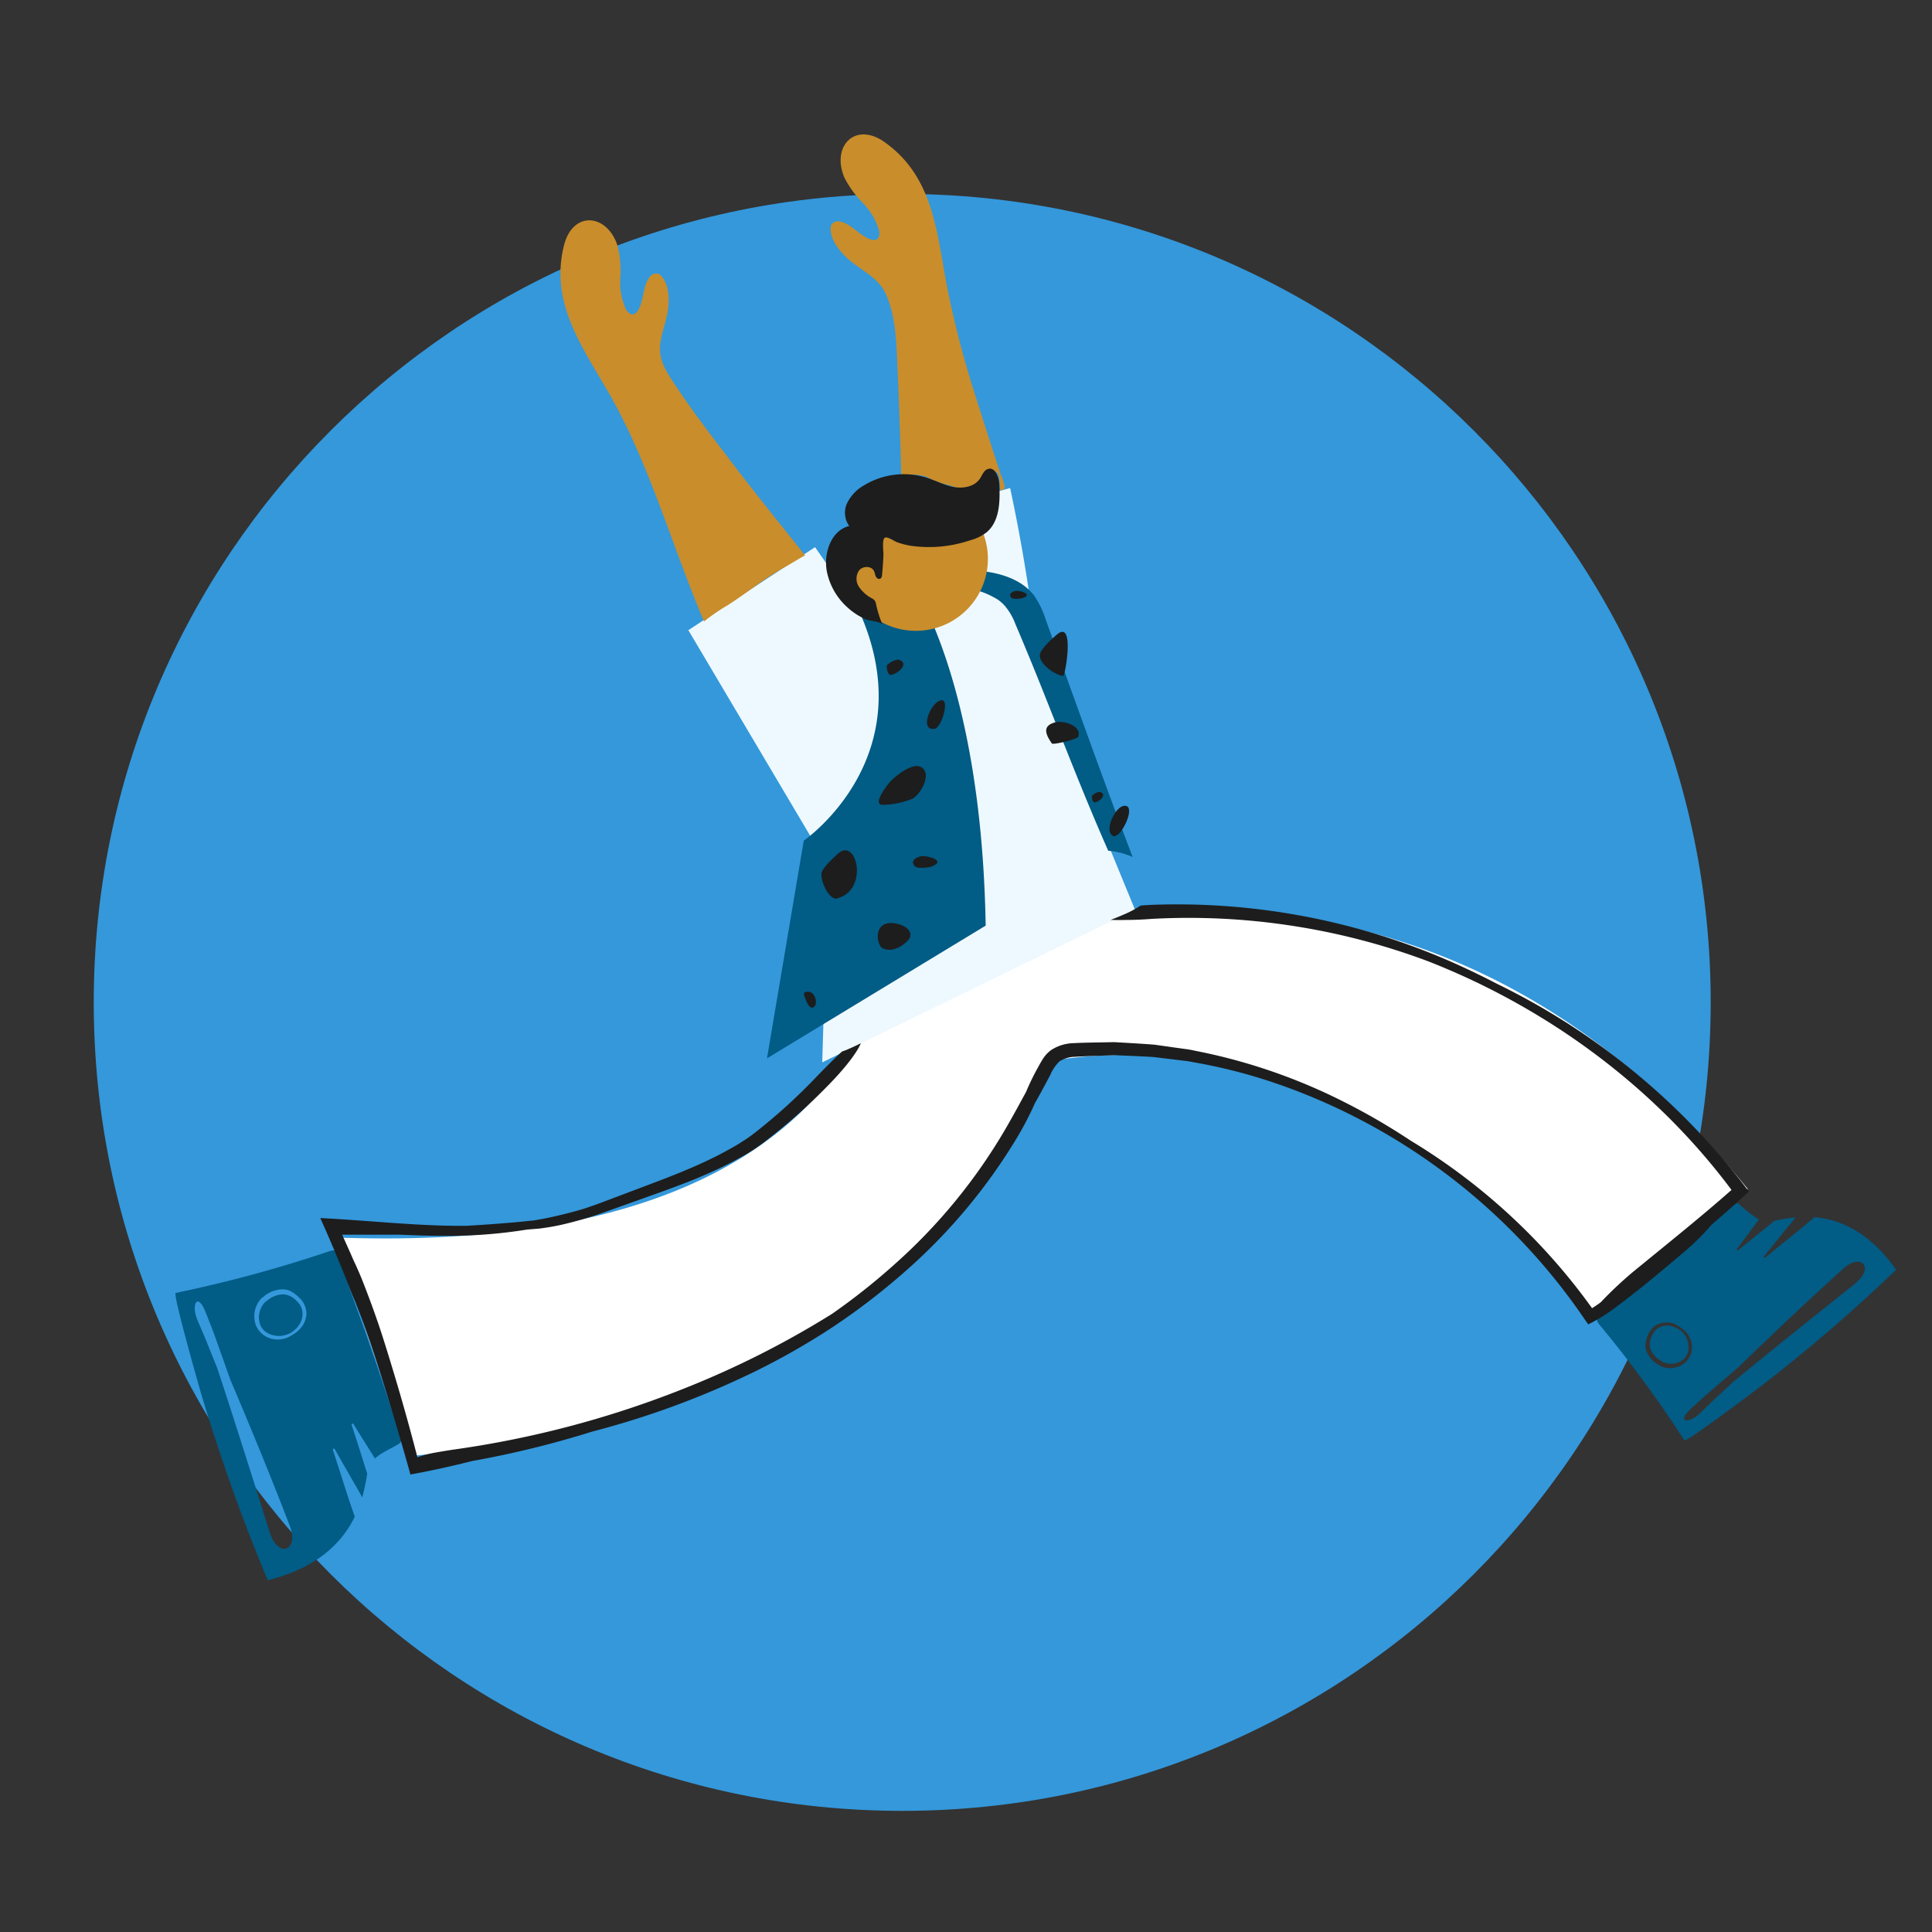
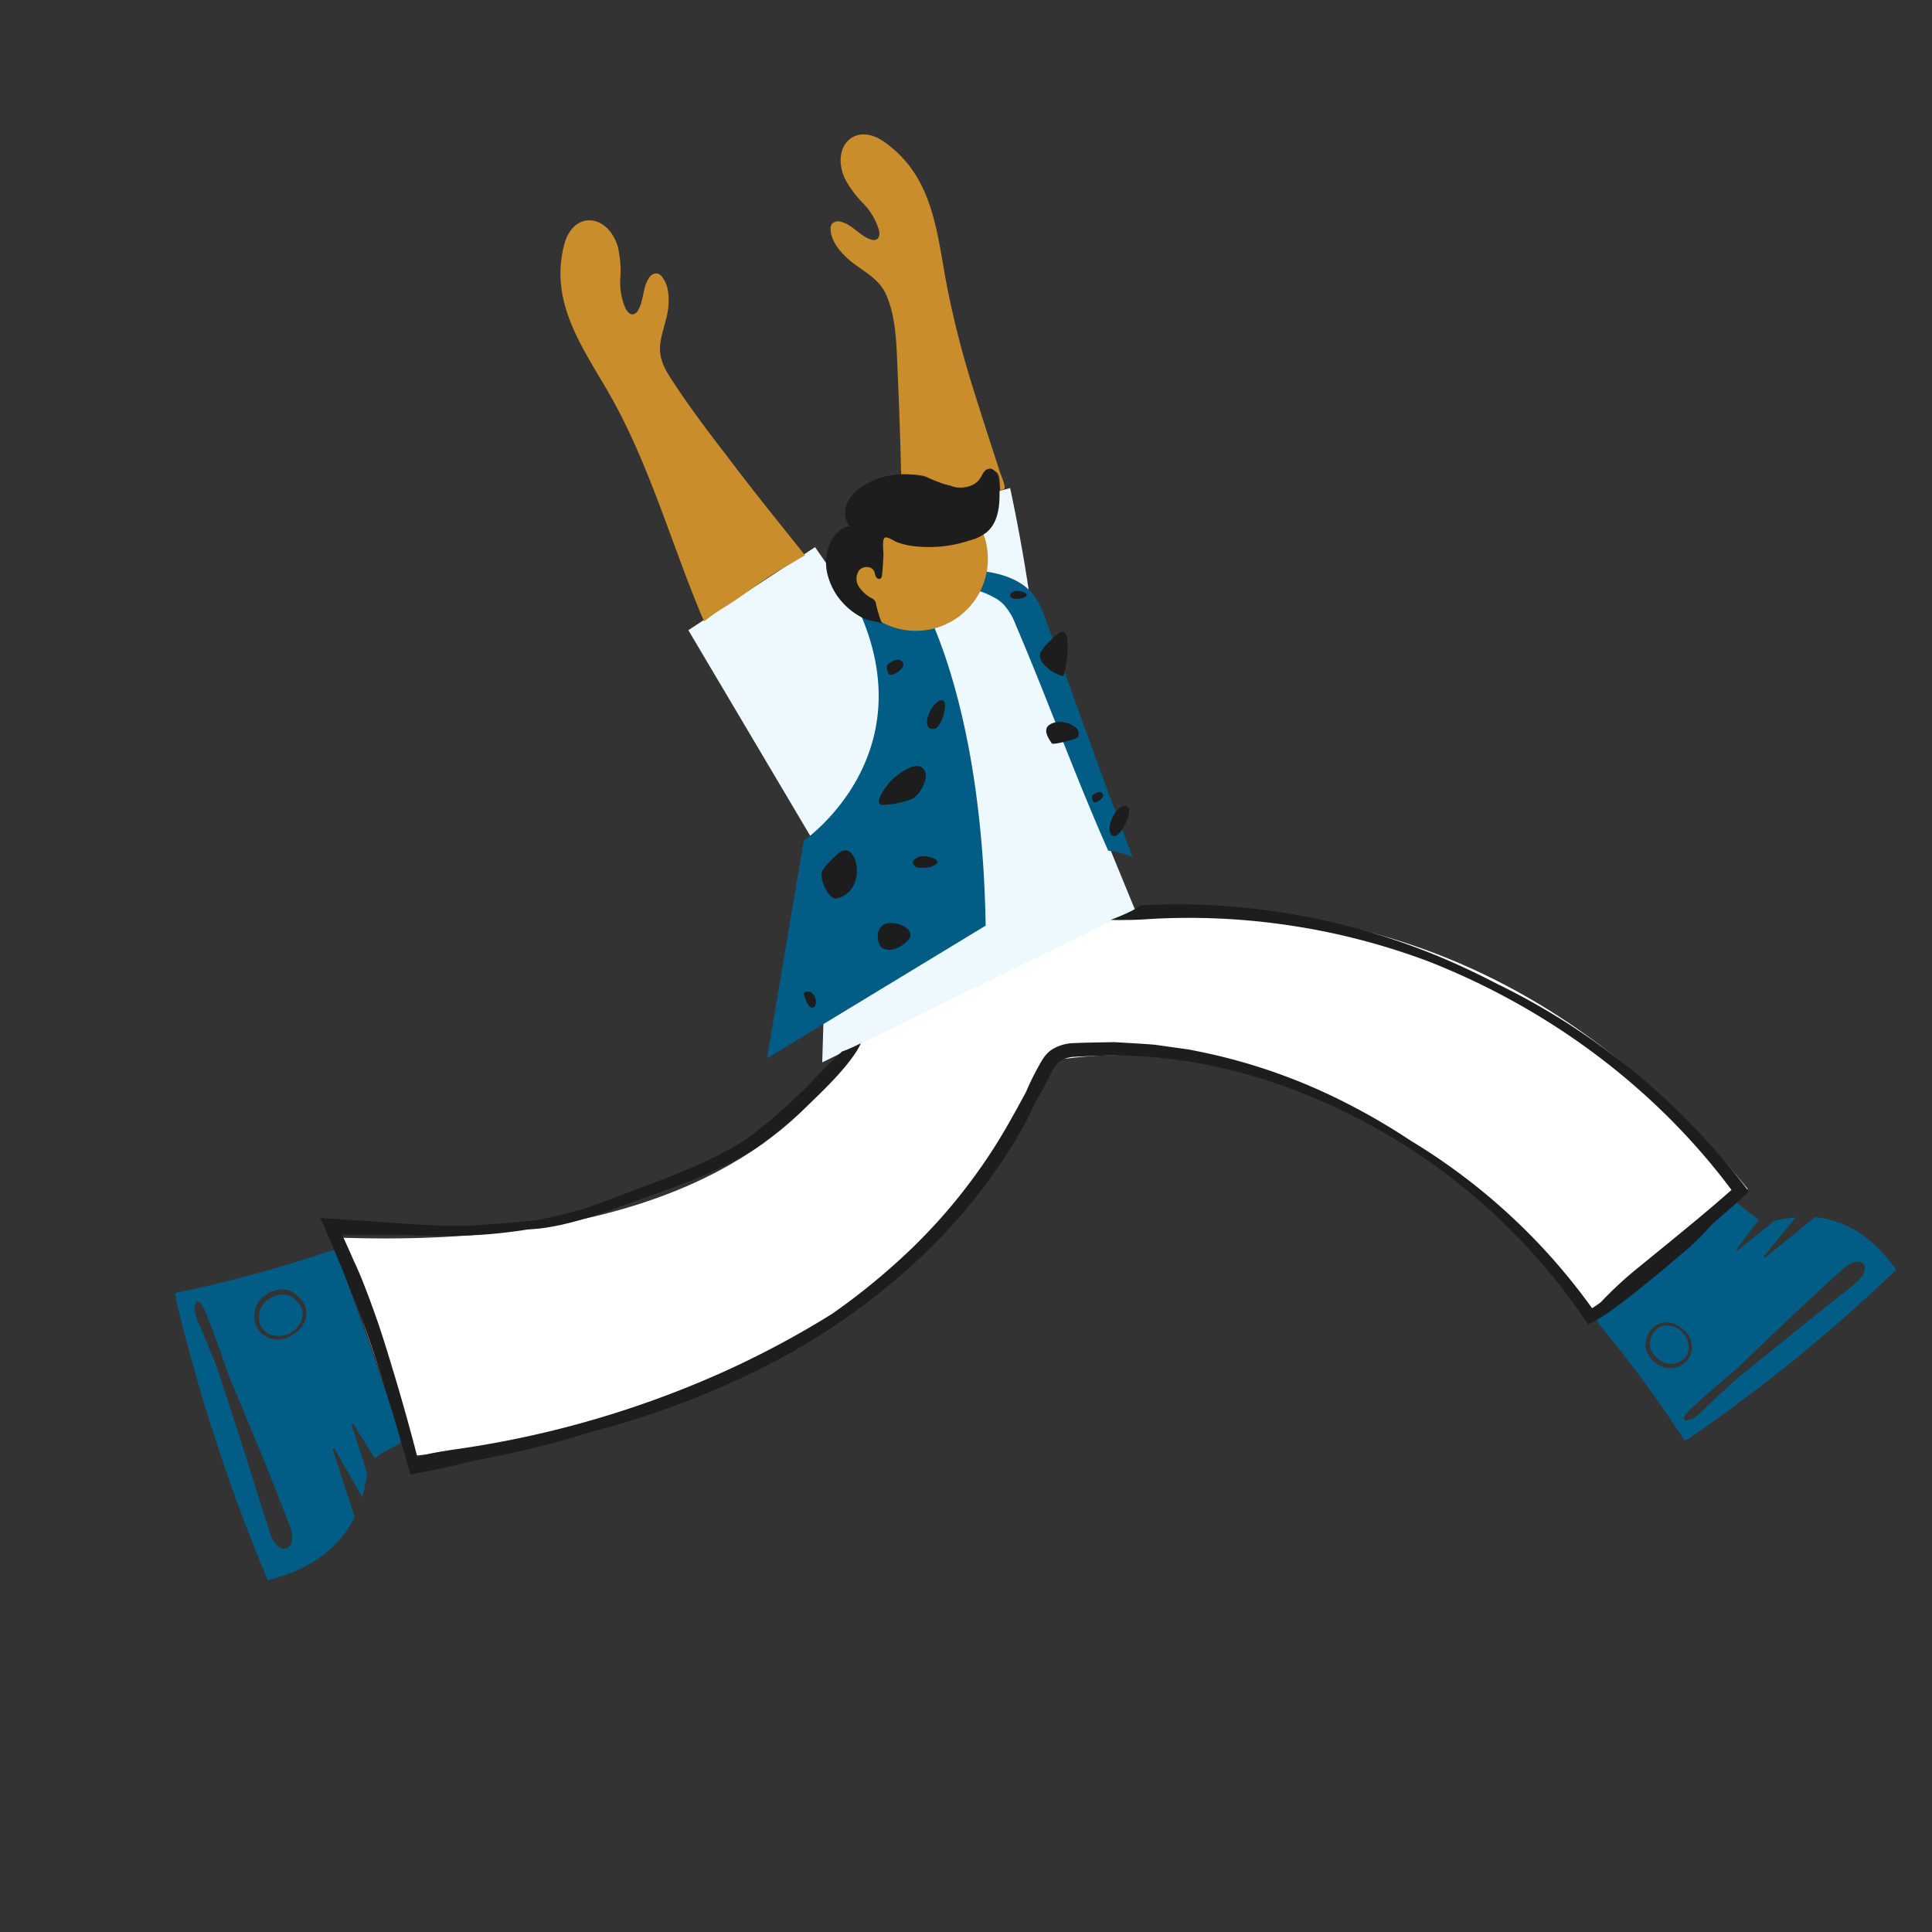
<svg xmlns="http://www.w3.org/2000/svg" data-bbox="18.195 26.094 349.844 325.394" height="500" viewBox="0 0 375 375" width="500" data-type="color">
  <rect x="0" y="0" width="375" height="375" fill="#333333" stroke="none" />
  <g>
    <defs>
      <clipPath id="cf2d92f7-c60b-4be8-bbb4-0e1febc4193c">
-         <path d="M18.195 37.637h313.852v313.851H18.195Zm0 0" />
-       </clipPath>
+         </clipPath>
      <clipPath id="2076802b-2641-4ebc-9c7b-90f3511b2a27">
-         <path d="M175.121 37.637c-86.668 0-156.926 70.258-156.926 156.926s70.258 156.925 156.926 156.925 156.926-70.258 156.926-156.925S261.789 37.637 175.12 37.637m0 0" />
-       </clipPath>
+         </clipPath>
      <clipPath id="37d80401-72e5-4978-87c9-0d26ff9b2aa3">
        <path d="M34 110h334.55v197H34Zm0 0" />
      </clipPath>
    </defs>
    <g clip-path="url(#cf2d92f7-c60b-4be8-bbb4-0e1febc4193c)">
      <g clip-path="url(#2076802b-2641-4ebc-9c7b-90f3511b2a27)">
        <path d="M18.195 37.637h313.852v313.851H18.195Zm0 0" fill="#3498db" data-color="1" />
      </g>
    </g>
    <path d="m339.25 230.785-29.453 24.528s-42.902-60.329-107.2-49.188c-21.452 69.402-123.269 76.512-123.269 76.512L64.91 240.19c111.094 4.243 108.328-63.296 108.328-63.296l33.293 1.39v1.203c32.559-6.418 86.528-5.36 132.719 51.297m0 0" fill="#ffffff" data-color="2" />
    <path d="m159.594 206.203 1.152-38.094-27.137-45.793 24.594-16.113 13.57 19.504 13.067-7.41a6.3 6.3 0 0 1-1.766-.613 9.84 9.84 0 0 1-3.797-4.121 24.9 24.9 0 0 1-2.675-7.282 24.8 24.8 0 0 1-.317-7.754l.399-.406a96 96 0 0 0 19.382-3.39 329 329 0 0 1 3.692 20.351 96 96 0 0 1-4.164 1.348l24.703 60.132Zm0 0" fill="#eef9ff" data-color="3" />
    <g clip-path="url(#37d80401-72e5-4978-87c9-0d26ff9b2aa3)">
      <path d="M57.625 257.71a4.03 4.03 0 0 0 1.105-2.67q-.035-1.53-1.18-2.544a3.94 3.94 0 0 0-2.484-1.273 5.07 5.07 0 0 0-2.714.851c-.422.297-.73.531-.985.735l-.203.28a4.2 4.2 0 0 0-.836 1.868 4.2 4.2 0 0 0 .133 2.043q.083.235.195.457.51.914 1.45 1.383.689.333 1.445.426a4.66 4.66 0 0 0 2.914-.594 4.6 4.6 0 0 0 1.16-.961m20.09 21.126c-.278-1.059-.625-2.102-.973-3.137l-3.394-10.074c-.848-2.469-1.696-4.937-2.543-7.379-1.805-4.933-3.586-9.777-5.164-14.781a1.3 1.3 0 0 0-.23-.485c-.349-.414-1.009-.277-1.524-.101a256 256 0 0 1-29.793 8.082c-.594.129 4.511 18.07 4.996 19.707a371 371 0 0 0 6.691 20.246 361 361 0 0 0 5.485 14.117l.695 1.696c7.25-1.797 13.57-5.485 16.887-12.32v-.079c-1.52-4.238-2.809-8.621-4.243-12.914-.058-.187.262-.332.368-.16 1.738 3.144 3.586 6.242 5.34 9.379q.61-2.281.968-4.613c-.136-.442-.297-.899-.449-1.375l-.848-2.696c-.578-1.808-1.144-3.62-1.75-5.41-.058-.152.274-.305.36-.16.972 1.61 1.992 3.21 3 4.816l1.187 1.899c1.196-1.11 2.899-1.817 4.352-2.672q.456-.206.695-.645a1.4 1.4 0 0 0-.113-.941m-25.328 18.656c-3.395-10.676-6.727-21.387-10.254-32.031l-1.824-4.5c-.61-1.586-1.27-3.027-1.95-4.649-.925-2.222-.527-3.671 0-3.687.528-.02 1.121.848 1.899 2.95.578 1.51 1.258 3.155 1.789 4.734l1.7 4.765.94 2.668c3.993 9.414 7.903 18.871 11.56 28.43 1.862 4.883-2.282 6.34-3.86 1.328Zm5.672-39.39a4.7 4.7 0 0 1-1.067.847l-.101.07q-.105.065-.215.118a4.8 4.8 0 0 1-3.102.847 4.5 4.5 0 0 1-1.222-.234 4.54 4.54 0 0 1-2.02-1.406 4.7 4.7 0 0 1-.645-1.063 5.06 5.06 0 0 1-.28-2.48 5 5 0 0 1 .925-2.313c.219-.34.5-.605.852-.804q.273-.259.582-.477a5.96 5.96 0 0 1 3.3-.95 3.33 3.33 0 0 1 1.696.567c.484.301.925.649 1.324 1.055q.663.604 1.027 1.426.364.82.371 1.718a4.62 4.62 0 0 1-1.425 3.086ZM166.742 118.56l10.117-5.57s13.645 18.85 14.461 66.671l-42.445 25.762 7.133-42.25s23.523-16.137 10.734-44.613m26.961-2.153c-.578-.41-4.316-2.426-4.937-1.562a8.4 8.4 0 0 0 1.535-4.035c3.96.414 8.148 1.695 10.5 4.902a17.7 17.7 0 0 1 2.187 4.602c5.57 15.367 11.024 30.75 16.852 46.03a14.7 14.7 0 0 0-4.735-1.218c-4.402-9.95-8.328-20.098-12.347-30.207a600 600 0 0 0-5.672-13.797 11.7 11.7 0 0 0-2.195-3.691 8 8 0 0 0-1.188-1.024m131.274 141.16a3.56 3.56 0 0 0-2.602-.058c-.852.351-1.434.957-1.758 1.816a3.52 3.52 0 0 0-.262 2.543 4.54 4.54 0 0 0 1.61 2c.39.254.687.434.941.586l.309.086a3.76 3.76 0 0 0 1.84.102 3.76 3.76 0 0 0 1.668-.782q.174-.147.332-.312c.41-.492.636-1.059.687-1.695q.058-.691-.113-1.36a4.16 4.16 0 0 0-1.457-2.262 4.2 4.2 0 0 0-1.195-.664m11.261-23.742c-.847.574-1.558 1.211-2.324 1.84l-7.375 6.121c-1.809 1.492-3.621 2.996-5.387 4.547-3.562 3.121-7.062 6.191-10.761 9.14q-.201.142-.332.348c-.235.434.093.942.41 1.317a233 233 0 0 1 16.469 22.445c.285.45 13.738-9.66 14.957-10.602a308 308 0 0 0 14.867-12.203 316 316 0 0 0 10.097-9.191l1.18-1.117c-3.867-5.524-9.004-9.617-15.848-10.219l-.05.05c-3.098 2.66-6.352 5.165-9.493 7.786-.132.11-.363-.121-.253-.258 2.085-2.484 4.09-5.086 6.168-7.539a38 38 0 0 0-4.2.68l-1.008.847-1.996 1.621c-1.328 1.067-2.668 2.13-3.976 3.223-.117.094-.348-.129-.254-.246a229 229 0 0 0 3.078-4.098l1.223-1.609a22 22 0 0 1-3.664-2.8 1.01 1.01 0 0 0-1.528-.06Zm23.922 15.262c-7.894 6.3-15.812 12.594-23.625 19.023l-3.23 3c-1.145 1.036-2.145 2.063-3.29 3.157-1.57 1.5-2.917 1.636-3.105 1.195-.187-.441.375-1.223 1.867-2.543 1.086-.969 2.254-2.078 3.391-3.035l3.46-2.969 1.958-1.695c6.633-6.414 13.316-12.774 20.176-18.946 3.535-3.207 6.09-.18 2.398 2.762Zm-34.988 8q.58.235 1.078.617l.094.067c.058.043.117.085.168.136a4.35 4.35 0 0 1 1.695 2.332c.242.73.27 1.473.086 2.219-.184.75-.55 1.39-1.102 1.93a4.54 4.54 0 0 1-1.992 1.043c-.754.18-1.5.172-2.25-.028a2.24 2.24 0 0 1-.965-.472 6 6 0 0 1-.586-.34 5.25 5.25 0 0 1-1.867-2.469 3 3 0 0 1-.082-1.629 6 6 0 0 1 .457-1.457q.652-1.534 2.211-2.113a4.17 4.17 0 0 1 3.055.113Zm0 0" fill="#015c86" data-color="4" />
    </g>
    <path d="M190.93 91.93q-.3.308-.399.722a3.3 3.3 0 0 1-1.062 1.625 3.2 3.2 0 0 1-.844.504c-.305.121-.621.2-.953.227a9.9 9.9 0 0 1-3.918-1.11c-2.805-1.12-5.832-2.382-8.844-1.441v-.652q-.257-10.05-.695-20.082c-.211-4.707-.262-10.016-2.164-14.418-1.61-3.758-5.461-4.953-8.156-7.727-1.34-1.371-2.547-3.043-2.672-4.96q-.09-.642.27-1.177c.237-.234.523-.386.847-.453a1.65 1.65 0 0 1 .96.078c2.145.559 3.571 2.696 5.673 3.395a1.42 1.42 0 0 0 1.195 0c.562-.332.578-1.137.434-1.781a12.6 12.6 0 0 0-3.086-5.235 20.1 20.1 0 0 1-3.59-4.91c-2.66-6.156 2.07-11.023 7.804-6.93 5.73 4.098 8.176 9.551 9.708 15.598.925 3.688 1.496 7.574 2.19 11.422.075.281.102.586.161.848a187 187 0 0 0 5.445 21.039c1.059 3.394 2.16 6.785 3.262 10.23q.834 2.542 1.649 5.086.529 1.196.847 2.469c.059.738 0 .601-.847.933l-.114-1.75c-.066-1.066-.254-2.074-1.484-2.168-1.492-.113-1.828.973-2.738 1.813-1.086.945-2.352 1.387-3.79 1.324a15.5 15.5 0 0 1-5.59-1.601 12.26 12.26 0 0 0-5.628-1.332m-33.5 25.921c1.953-1.253 3.824-2.628 5.726-3.968a66 66 0 0 1 5.934-3.754c1.113-.621 2.18-1.332 3.309-1.91-5.086-6.403-10.243-12.72-15.18-19.309-3.586-4.613-7.156-9.379-10.371-14.266-1.434-2.144-2.766-4.304-2.606-6.96.164-2.653 1.453-5.243 1.63-7.961.128-1.91 0-3.973-1.188-5.504a1.7 1.7 0 0 0-.965-.723 1.66 1.66 0 0 0-.945.203q-.445.24-.684.688c-1.262 1.816-.957 4.367-2.121 6.257a1.41 1.41 0 0 1-.906.766c-.637.117-1.18-.484-1.485-1.062a12.54 12.54 0 0 1-1.043-5.996 20.5 20.5 0 0 0-.5-6.098c-1.976-6.41-8.726-7.04-10.437-.203-1.715 6.836 0 12.61 2.754 18.199 1.695 3.394 3.78 6.727 5.75 10.102 8.097 13.972 12.347 29.832 18.683 44.69a37 37 0 0 1 4.594-3.155Zm36.465-22.964q-1.375 0-2.727.27a14 14 0 0 0-2.625.796q-1.272.526-2.414 1.293a13.7 13.7 0 0 0-2.121 1.738 13.96 13.96 0 0 0-4.094 9.887q-.002 1.377.266 2.73a14 14 0 0 0 2.09 5.04 13.7 13.7 0 0 0 1.738 2.12 14 14 0 0 0 2.121 1.739q1.143.767 2.414 1.293a14 14 0 0 0 2.625.797 14.2 14.2 0 0 0 5.457 0 14 14 0 0 0 5.04-2.09 14 14 0 0 0 2.12-1.738 14 14 0 0 0 1.739-2.121q.765-1.142 1.292-2.418.528-1.273.797-2.621a14 14 0 0 0-.008-5.465 14 14 0 0 0-.808-2.625 13.9 13.9 0 0 0-3.059-4.54 14 14 0 0 0-2.132-1.734 14 14 0 0 0-2.43-1.281 13.7 13.7 0 0 0-2.637-.781 14 14 0 0 0-2.734-.254Zm0 0" fill="#c98d2b" data-color="5" />
    <path d="m339.477 231.277-.848.766c-2.094 1.926-4.238 3.789-6.375 5.637a47.6 47.6 0 0 1-5.734 5.625c-2.739 2.324-5.497 4.636-8.317 6.894-1.418 1.117-2.836 2.238-4.3 3.317a34 34 0 0 1-4.7 3.07l-.933.473-.594-.848a119.5 119.5 0 0 0-25.895-27.527 119.5 119.5 0 0 0-33.187-18.079l-.29-.093a89 89 0 0 0-2.304-.782 104 104 0 0 0-14.512-3.578 15 15 0 0 0-1.89-.289l-1.907-.238-3.808-.457c-2.543-.16-5.086-.254-7.633-.356-2.543.11-5.086.16-7.633.313a5.9 5.9 0 0 0-2.976.89 8.2 8.2 0 0 0-1.82 2.708c-1.165 2.187-2.122 3.976-2.926 5.367a62 62 0 0 1-3.395 6.562 109.6 109.6 0 0 1-22.25 26.512 130 130 0 0 1-13.766 10.516 140 140 0 0 1-15.027 8.562 168.6 168.6 0 0 1-31.52 11.63 189 189 0 0 1-23.304 5.714c-3.637.914-7.309 1.754-11.024 2.434l-.949.175-.265-.957a586 586 0 0 0-5.375-18.078c-.957-2.984-1.926-5.988-2.97-8.922-.66-1.875-1.374-3.73-2.1-5.582a73 73 0 0 1-1.095-2.66 286 286 0 0 0-4.843-11.68l-.848-1.898 2.05.117c7.161.41 14.259 1.121 21.349 1.34 1.695.05 3.39.07 5.085.05 3.23-.195 6.461-.421 9.684-.71l3.3-.332a63 63 0 0 0 3.071-.574 88 88 0 0 0 6.649-1.696c.984-.332 1.976-.672 2.949-1.027l7.785-2.941c2.605-.977 5.2-1.954 7.742-2.989 2.547-1.035 5.09-2.16 7.508-3.39 1.21-.637 2.414-1.274 3.586-1.97.594-.339 1.129-.71 1.695-1.066.57-.355 1.113-.773 1.656-1.171a110 110 0 0 0 12.176-11.024q3.029-3.129 4.996-4.945c.32-.102.645-.219.95-.348a49 49 0 0 0 2.687-1.238c-.559 1.434-2.613 4.418-6.648 8.48a110 110 0 0 1-12.668 11.118c-.578.418-1.18.847-1.766 1.214-.586.364-1.23.782-1.848 1.11a73 73 0 0 1-3.75 1.976 97 97 0 0 1-7.734 3.34c-2.602 1.004-5.238 1.946-7.86 2.875l-7.851 2.801a73 73 0 0 1-8.11 2.34 46 46 0 0 1-4.187.71l-2.344.188a96.6 96.6 0 0 1-16.754 1.215c-2.664 0-5.32-.113-7.972-.223H66.402a307 307 0 0 1 2.274 5.09 69 69 0 0 1 1.613 3.68q1.753 4.426 3.29 8.937c1.007 3.02 1.925 6.032 2.839 9.06a421 421 0 0 1 4.605 16.456q.304-.124.696-.254 1.216-.381 2.469-.617c1-.187 2.164-.375 3.492-.586a193 193 0 0 0 45.582-12.094 178.3 178.3 0 0 0 28.23-14.297 126 126 0 0 0 12.164-9.64 107.8 107.8 0 0 0 21.438-26.137c1.695-2.926 3.008-5.367 4.078-7.336a46 46 0 0 1 2.18-4.512c.32-.578.617-1.144 1.015-1.773q.649-1.053 1.637-1.797a8.37 8.37 0 0 1 4.36-1.355c2.663-.13 5.265-.13 7.894-.196 2.62.153 5.25.29 7.863.5l3.89.551 1.954.27a18 18 0 0 1 1.933.34 110.8 110.8 0 0 1 29.528 10.226 124 124 0 0 1 12.37 7.227 119 119 0 0 1 19.263 14.472 119 119 0 0 1 15.957 18.051 20 20 0 0 0 1.699-1.156 74 74 0 0 1 7.562-6.953c6.004-4.918 12.043-9.743 17.809-14.84-14.875-19.922-35.617-35.254-58.852-44.367a132 132 0 0 0-26.492-6.914 132 132 0 0 0-27.344-1.32 63 63 0 0 1-4.238.195c-1.203.007-2.238.05-3.062 0h-.543a52 52 0 0 0 2.382-.97 19.2 19.2 0 0 0 3.446-1.816c.601-.05 1.226-.101 1.898-.132q14.525-.568 28.832 2.023a132.6 132.6 0 0 1 27.707 8.219c3.664 1.543 7.258 3.265 10.778 5.09a134.6 134.6 0 0 1 26.41 16.914 134.7 134.7 0 0 1 21.8 22.543ZM188.332 104.863a8.9 8.9 0 0 0 3.172-1.543c2.547-2.144 2.629-6.011 2.46-9.328-.066-1.418-.847-3.394-2.171-2.969-.848.239-1.117 1.188-1.594 1.891-1.043 1.543-3.207 1.95-5.035 1.621-1.832-.332-3.52-1.246-5.3-1.816a15 15 0 0 0-3.079-.617 15 15 0 0 0-6.191.746 14.8 14.8 0 0 0-2.84 1.328 8.03 8.03 0 0 0-3.285 3.394 4.27 4.27 0 0 0-.442 2.313c.067.812.336 1.547.817 2.207-3.485.847-5.004 5.207-4.367 8.742.261 1.36.734 2.637 1.414 3.84a12.7 12.7 0 0 0 2.562 3.191 12.8 12.8 0 0 0 3.39 2.254c1.114.492 2.368.399 3.395.977a21 21 0 0 1-1.187-3.79 1.9 1.9 0 0 0-.23-.687q-.24-.296-.575-.476a6.9 6.9 0 0 1-2.547-2.274 2.8 2.8 0 0 1-.449-1.617c.016-.586.2-1.113.543-1.586.754-.848 2.41-.848 2.875.227.144.324.172.687.324 1.004.153.312.531.582.848.43.312-.153.355-.5.379-.848.12-1.29.207-2.543.258-3.883 0-.594-.282-2.84.226-3.2.508-.355 1.902.672 2.418.852a15 15 0 0 0 2.703.695q5.883.81 11.508-1.078m-25.863 69.54c-1.375.34-3.106-2.91-3.028-4.801.051-1.094 2.637-3.391 3.34-4.004 3.555-3.008 5.895 7.218-.312 8.77Zm8.906 9.699c-1.113-.516-1.793-4.153.695-4.84 1.696-.469 5.309.687 4.528 2.773-.211.524-2.809 3.172-5.223 2.035Zm9.48-15.907c-.644.227-2.792.414-3.222 0-1.051-1.086.125-1.62.625-1.851 1.187-.617 5.758.707 2.597 1.816ZM172.848 131c-.567 0-.848-1.512-.66-1.918a4.04 4.04 0 0 1 2.128-1.059c2.543.711-.304 2.977-1.468 2.977m33.539.176c-1.29 0-4.637-2.137-4.551-4.028 0-1.093 2.629-3.39 3.332-4.003 3.527-2.95 1.566 8.03 1.219 8.03m9.617 31.09c-1.754-1.016.441-5.73 2.223-5.86 2.543-.21-.77 6.656-2.223 5.824Zm-11.805-17.91c-1.27-1.817-1.933-3.442.543-4.13 1.696-.476 5.317.688 4.531 2.774-.207.516-4.878 1.602-5.074 1.32Zm-32.808 11.87c-2.29 0 .957-4.05 1.507-4.613 1.137-1.16 4.418-3.789 6.032-2.636 2.027 1.449-.442 5.418-1.875 6.074a16.1 16.1 0 0 1-5.63 1.168Zm41.043-.492c-.38 0-.567-1.023-.45-1.304.41-.387.895-.633 1.453-.73 1.696.491-.207 2.034-1.003 2.034m-30.961-14.289c-2.856.543-1.22-4.324.738-5.347 2.484-1.309.61 5.078-.738 5.34Zm-23.575 54.07c-.746.419-1.304-.94-1.578-1.652-.34-.847-.558-1.465.703-1.347 1.266.117 1.809 2.484.875 2.992Zm40.665-79.456c-.442.16-1.903.285-2.208 0-.71-.739.094-1.114.434-1.266.781-.398 3.902.508 1.774 1.266m0 0" fill="#1d1d1d" data-color="6" />
  </g>
</svg>